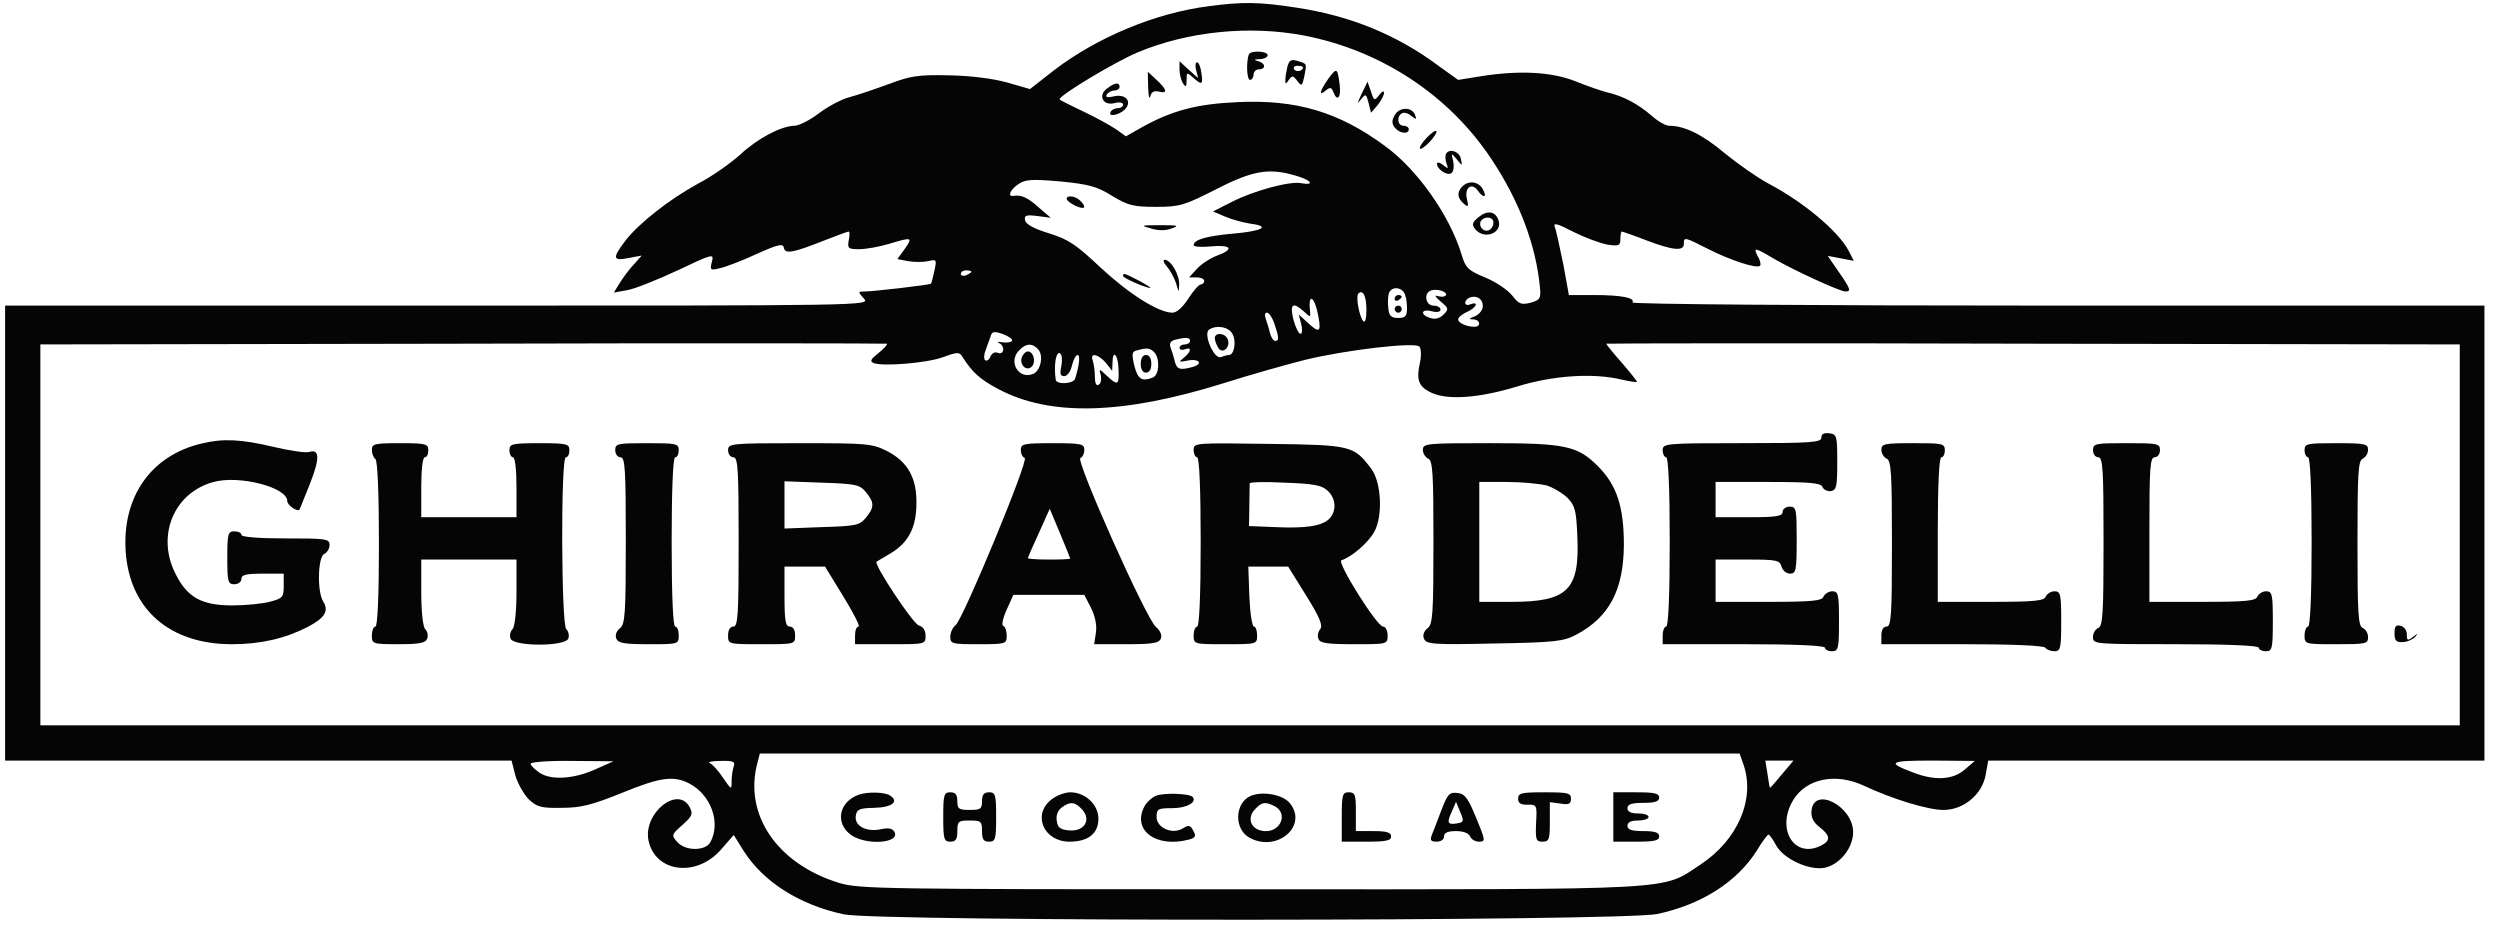
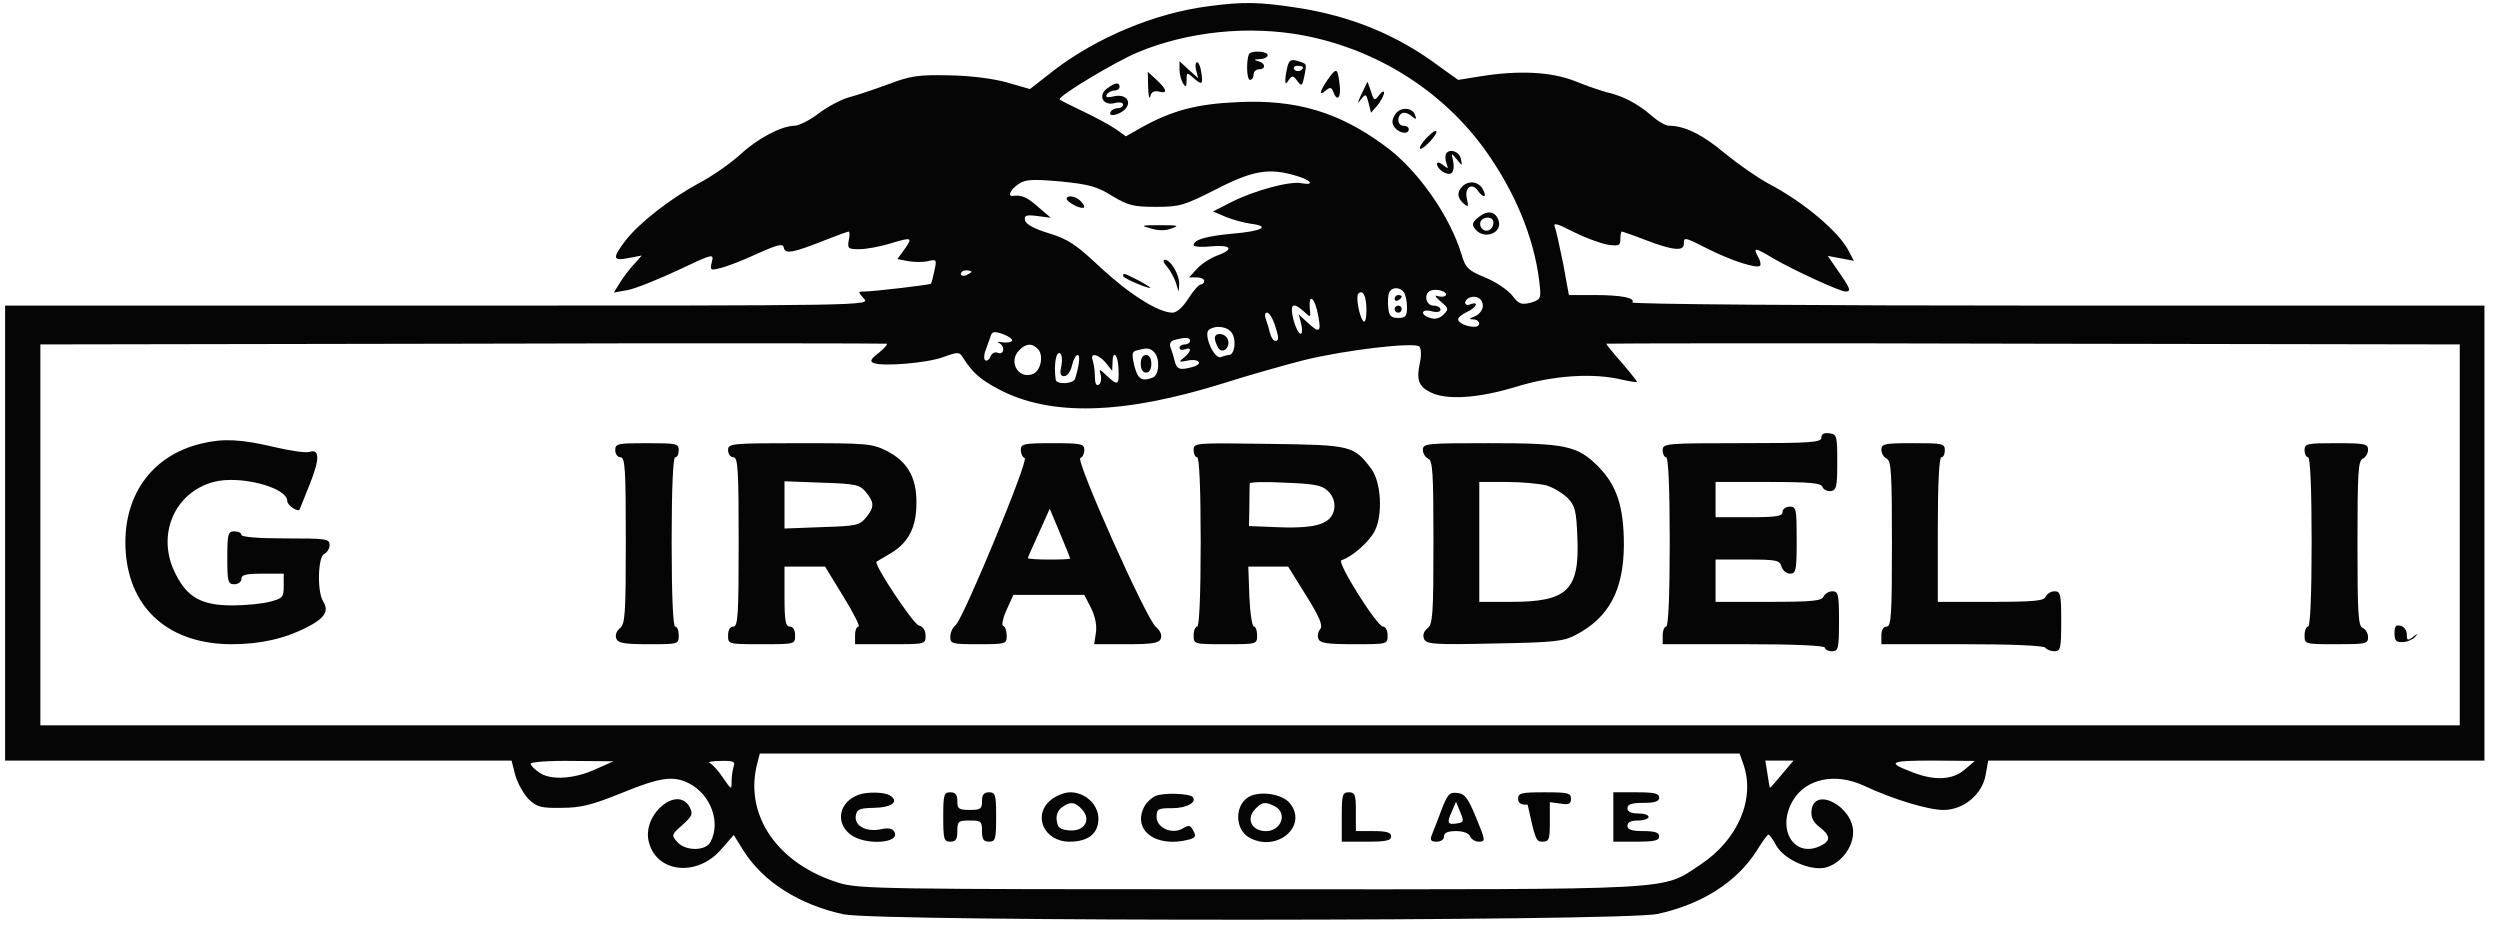
<svg xmlns="http://www.w3.org/2000/svg" width="121" height="45" viewBox="0 0 121 45" fill="none">
  <path d="M58.506 0.3C55.928 0.624 53.112 1.802 51.029 3.389L49.851 4.311L48.725 3.987C48.042 3.799 46.967 3.662 45.908 3.645C44.423 3.611 44.048 3.68 43.006 4.072C42.358 4.311 41.504 4.601 41.112 4.704C40.719 4.806 40.053 5.165 39.627 5.489C39.2 5.813 38.671 6.086 38.449 6.086C37.8 6.103 36.657 6.701 35.803 7.503C35.342 7.913 34.455 8.544 33.789 8.886C32.389 9.654 30.904 10.815 30.255 11.668C29.624 12.505 29.658 12.641 30.426 12.488L31.058 12.368L30.699 12.778C30.494 12.982 30.187 13.392 30.016 13.665L29.709 14.16L30.375 14.041C30.75 13.973 31.843 13.529 32.799 13.085C34.523 12.266 34.557 12.266 34.455 12.675C34.352 13.068 34.386 13.102 34.83 12.982C35.103 12.931 35.905 12.624 36.605 12.3C37.664 11.822 37.903 11.771 37.937 11.992C38.005 12.317 38.398 12.231 39.951 11.617C40.514 11.395 41.026 11.207 41.078 11.207C41.129 11.207 41.129 11.395 41.078 11.634C41.009 12.027 41.06 12.061 41.59 12.061C41.914 12.061 42.563 11.941 43.023 11.805C44.15 11.463 44.184 11.48 43.792 12.044L43.433 12.539L43.962 12.641C44.252 12.692 44.679 12.692 44.918 12.641C45.328 12.539 45.345 12.556 45.225 13.102C45.157 13.426 45.089 13.699 45.055 13.734C45.004 13.785 42.289 14.109 41.829 14.109C41.521 14.109 41.521 14.126 41.812 14.45C42.119 14.792 42.102 14.792 21.191 14.792H0.247V25.802V36.812H12.503H24.759L24.947 37.546C25.066 37.938 25.356 38.45 25.595 38.69C25.988 39.065 26.21 39.116 27.183 39.099C28.105 39.099 28.651 38.963 30.085 38.382C31.962 37.614 32.594 37.529 33.362 37.921C34.403 38.468 34.898 39.799 34.386 40.755C34.147 41.199 33.174 41.199 32.782 40.755C32.492 40.431 32.492 40.396 33.021 39.936C33.516 39.492 33.55 39.389 33.379 39.065C32.816 38.007 31.143 39.338 31.382 40.653C31.689 42.24 33.738 42.496 34.932 41.079L35.513 40.413L35.991 41.182C36.947 42.684 38.688 43.793 40.839 44.254C42.58 44.613 78.477 44.596 80.218 44.237C82.352 43.776 84.059 42.701 85.032 41.165C85.288 40.738 85.544 40.396 85.595 40.396C85.647 40.396 85.817 40.635 85.971 40.926C86.346 41.591 87.575 42.138 88.309 42.001C89.043 41.847 89.692 41.045 89.692 40.277C89.692 39.031 87.814 38.041 87.678 39.219C87.644 39.543 87.746 39.782 88.053 40.021C88.582 40.431 88.617 40.669 88.173 40.908C86.859 41.608 85.937 40.14 86.79 38.724C87.422 37.682 88.839 37.392 90.204 38.024C91.621 38.69 93.328 39.202 94.062 39.202C95.052 39.202 95.957 38.433 96.11 37.477L96.23 36.812H108.23H120.247V25.802V14.792H99.575C87.61 14.792 78.955 14.724 79.006 14.638C79.16 14.416 78.477 14.28 77.146 14.28H75.934L75.661 12.778C75.49 11.958 75.319 11.139 75.251 10.985C75.166 10.763 75.371 10.815 76.156 11.224C76.702 11.497 77.436 11.771 77.794 11.839C78.358 11.924 78.426 11.89 78.426 11.566C78.426 11.378 78.46 11.207 78.494 11.207C78.528 11.207 79.075 11.395 79.689 11.634C80.987 12.129 81.499 12.163 81.499 11.805C81.499 11.463 81.516 11.463 82.659 12.044C83.769 12.607 85.032 13.017 85.186 12.863C85.237 12.812 85.203 12.607 85.083 12.419C84.844 11.958 84.912 11.958 85.885 12.539C86.893 13.119 89.061 14.109 89.317 14.109C89.607 14.109 89.573 13.99 88.992 13.153L88.463 12.385L89.095 12.505L89.726 12.624L89.47 12.129C88.975 11.19 87.285 9.773 85.595 8.886C85.083 8.613 84.127 7.947 83.479 7.418C82.403 6.513 81.533 6.086 80.782 6.086C80.611 6.086 80.235 5.864 79.928 5.591C79.279 5.028 78.563 4.652 77.829 4.482C77.555 4.414 76.839 4.175 76.258 3.936C75.097 3.475 73.527 3.389 71.632 3.697L70.574 3.867L69.669 3.219C67.621 1.682 65.351 0.761 62.739 0.368C60.964 0.095 60.144 0.078 58.506 0.3ZM63.097 1.716C66.836 2.433 70.13 4.601 72.178 7.691C73.527 9.705 74.346 11.873 74.534 13.921C74.585 14.45 74.534 14.519 74.073 14.655C73.629 14.758 73.51 14.724 73.186 14.297C72.964 14.024 72.383 13.631 71.871 13.426C71.052 13.085 70.933 12.965 70.745 12.334C70.181 10.456 68.611 8.203 67.023 7.059C64.804 5.421 62.739 4.806 59.905 4.943C57.925 5.028 56.713 5.352 55.245 6.172L54.494 6.598L54.016 6.257C53.743 6.069 53.026 5.677 52.412 5.386C51.797 5.096 51.285 4.84 51.285 4.806C51.285 4.601 53.999 2.98 55.058 2.536C57.516 1.512 60.469 1.221 63.097 1.716ZM62.739 8.51C63.456 8.715 63.661 8.988 62.995 8.869C62.432 8.749 60.691 9.227 59.615 9.773L58.711 10.234L59.308 10.49C59.632 10.627 60.196 10.78 60.554 10.832C61.51 10.951 61.1 11.19 59.649 11.31C58.369 11.429 57.772 11.6 57.772 11.873C57.772 11.941 58.164 11.975 58.625 11.924C59.598 11.839 59.752 12.061 58.915 12.368C58.591 12.488 58.164 12.761 57.942 13L57.55 13.426H57.908C58.113 13.426 58.284 13.495 58.284 13.597C58.284 13.682 58.215 13.768 58.113 13.768C58.028 13.768 57.755 14.075 57.516 14.45C57.243 14.877 56.952 15.133 56.748 15.133C56.065 15.133 54.648 14.229 53.265 12.948C52.087 11.839 51.712 11.583 50.773 11.293C50.039 11.071 49.647 10.849 49.612 10.661C49.561 10.422 49.664 10.388 50.21 10.456L50.858 10.541L50.261 10.029C49.732 9.551 49.425 9.415 49.032 9.483C48.742 9.517 48.913 9.159 49.305 8.903C49.63 8.681 49.971 8.664 51.336 8.783C52.702 8.92 53.095 9.022 53.829 9.483C54.597 9.944 54.853 10.012 55.945 10.012C57.106 10.012 57.311 9.944 58.864 9.159C60.657 8.237 61.442 8.118 62.739 8.51ZM47.018 13.153C47.018 13.187 46.898 13.256 46.762 13.324C46.625 13.375 46.506 13.341 46.506 13.256C46.506 13.153 46.625 13.085 46.762 13.085C46.898 13.085 47.018 13.119 47.018 13.153ZM67.945 14.143C68.031 14.263 68.099 14.587 68.099 14.877C68.099 15.304 68.031 15.389 67.672 15.389C67.331 15.389 67.228 15.287 67.194 14.911C67.16 14.638 67.177 14.314 67.228 14.177C67.348 13.887 67.74 13.87 67.945 14.143ZM69.977 14.297C69.925 14.365 69.755 14.382 69.584 14.331C69.413 14.263 69.465 14.365 69.721 14.587C70.113 14.911 70.13 14.963 69.874 15.219C69.686 15.406 69.465 15.475 69.225 15.389C68.713 15.236 68.782 14.928 69.294 15.065C69.55 15.133 69.721 15.099 69.721 14.98C69.721 14.877 69.567 14.792 69.379 14.792C69.004 14.792 68.884 14.194 69.26 14.058C69.567 13.956 70.079 14.126 69.977 14.297ZM66.136 15.014C66.136 15.424 66.068 15.645 65.982 15.543C65.794 15.338 65.607 14.348 65.743 14.211C65.965 13.99 66.136 14.331 66.136 15.014ZM71.769 14.809C71.769 14.997 71.598 15.219 71.393 15.304C71.086 15.424 71.069 15.458 71.308 15.458C71.649 15.475 71.701 15.816 71.359 15.816C70.984 15.816 70.574 15.628 70.574 15.458C70.574 15.372 70.762 15.202 71.001 15.099C71.462 14.894 71.598 14.57 71.171 14.724C71.035 14.792 70.915 14.758 70.915 14.655C70.915 14.553 71.018 14.45 71.137 14.399C71.479 14.28 71.769 14.468 71.769 14.809ZM63.814 15.338C63.951 16.089 63.849 16.14 63.268 15.594L62.858 15.219L62.978 15.68C63.046 15.953 63.029 16.157 62.944 16.157C62.858 16.157 62.705 15.85 62.602 15.475C62.415 14.707 62.568 14.587 63.114 15.082C63.422 15.372 63.439 15.372 63.405 15.048C63.302 14.109 63.644 14.365 63.814 15.338ZM61.681 15.662C61.903 16.328 61.92 16.499 61.715 16.499C61.63 16.499 61.51 16.311 61.459 16.089C61.408 15.867 61.305 15.56 61.254 15.406C61.203 15.253 61.22 15.133 61.322 15.133C61.425 15.133 61.578 15.372 61.681 15.662ZM59.649 16.157C59.854 16.533 59.735 17.182 59.479 17.182C59.393 17.182 59.223 17.233 59.086 17.284C58.762 17.404 58.215 16.14 58.523 15.953C58.881 15.714 59.462 15.816 59.649 16.157ZM48.981 16.499C48.93 16.567 48.725 16.601 48.503 16.567C48.298 16.533 48.23 16.533 48.349 16.601C48.657 16.738 48.605 17.199 48.298 17.079C48.161 17.011 48.008 17.096 47.94 17.25C47.888 17.404 47.769 17.489 47.684 17.438C47.615 17.387 47.615 17.165 47.701 16.96C47.769 16.755 47.888 16.448 47.94 16.294C48.008 16.038 48.11 16.021 48.554 16.174C48.827 16.277 49.032 16.431 48.981 16.499ZM57.601 16.499C57.601 16.584 57.481 16.67 57.345 16.67C57.208 16.67 57.089 16.738 57.089 16.84C57.089 16.926 57.208 16.96 57.345 16.909C57.686 16.772 57.669 17.011 57.311 17.301C57.038 17.523 57.038 17.54 57.465 17.455C58.028 17.335 58.267 17.608 57.721 17.762C57.089 17.933 56.952 17.881 56.85 17.455C56.799 17.233 56.696 16.926 56.645 16.789C56.594 16.618 56.662 16.499 56.867 16.448C57.396 16.311 57.601 16.328 57.601 16.499ZM42.529 17.079C42.136 17.387 42.085 17.489 42.289 17.574C42.75 17.745 44.867 17.574 45.652 17.284C46.352 17.028 46.437 17.028 46.591 17.284C47.069 18.035 47.428 18.36 48.332 18.837C50.841 20.169 54.358 20.066 59.223 18.547C60.452 18.155 62.21 17.66 63.149 17.421C65.18 16.926 68.474 16.55 68.696 16.772C68.782 16.857 68.799 17.199 68.731 17.523C68.543 18.36 68.645 18.684 69.208 18.974C69.994 19.384 71.53 19.281 73.391 18.718C75.149 18.172 77.095 18.035 78.511 18.377C78.887 18.462 79.211 18.513 79.228 18.479C79.245 18.462 78.921 18.052 78.511 17.574C78.085 17.096 77.743 16.67 77.743 16.635C77.743 16.618 87.029 16.601 98.398 16.635L119.052 16.67V25.887V35.105H60.503H1.954V25.887V16.67L22.403 16.635C33.635 16.601 42.87 16.618 42.921 16.635C42.972 16.67 42.785 16.874 42.529 17.079ZM50.261 16.926C50.517 17.233 50.364 17.967 49.988 18.103C49.288 18.377 48.776 17.489 49.339 16.943C49.664 16.601 49.988 16.601 50.261 16.926ZM55.86 17.045C56.15 17.335 56.116 18.155 55.792 18.274C55.263 18.479 55.075 18.36 54.904 17.711C54.767 17.13 54.785 17.011 55.023 16.96C55.519 16.823 55.655 16.84 55.86 17.045ZM51.371 17.711C51.285 18.086 51.319 18.206 51.507 18.206C51.661 18.206 51.814 17.984 51.883 17.694C51.951 17.404 52.07 17.182 52.156 17.182C52.292 17.182 52.241 17.677 52.036 18.325C51.968 18.581 51.132 18.633 51.097 18.377C50.995 17.66 51.114 16.994 51.302 17.096C51.405 17.165 51.422 17.421 51.371 17.711ZM53.521 17.557L53.829 17.95L53.846 17.557C53.846 16.892 54.119 17.148 54.136 17.864C54.17 18.65 54.102 18.684 53.573 18.189C53.197 17.83 53.18 17.83 53.282 18.172C53.316 18.36 53.282 18.564 53.18 18.616C53.06 18.701 52.992 18.547 52.992 18.223C52.992 17.95 52.941 17.608 52.89 17.455C52.736 17.045 53.146 17.13 53.521 17.557ZM84.383 37C84.964 38.672 84.11 40.653 82.301 41.847C80.372 43.111 81.567 43.042 60.503 43.042C42.699 43.042 41.59 43.025 40.617 42.735C37.612 41.813 35.991 39.423 36.657 36.931L36.776 36.47H60.486H84.196L84.383 37ZM28.924 37.187C27.849 37.699 26.705 37.785 26.125 37.409C25.886 37.239 25.681 37.051 25.681 36.965C25.681 36.88 26.585 36.812 27.695 36.829L29.692 36.846L28.924 37.187ZM35.513 37.085C35.462 37.239 35.41 37.563 35.41 37.802C35.41 38.246 35.41 38.246 34.984 37.631C34.762 37.29 34.472 36.983 34.352 36.931C34.233 36.88 34.472 36.829 34.881 36.829C35.479 36.812 35.598 36.863 35.513 37.085ZM86.244 37.477C85.937 37.853 85.681 38.143 85.664 38.126C85.647 38.109 85.595 37.802 85.544 37.443L85.442 36.812H86.124H86.807L86.244 37.477ZM95.103 37.239C94.523 37.751 93.635 37.802 92.56 37.375C91.297 36.897 91.433 36.812 93.55 36.812L95.581 36.829L95.103 37.239Z" fill="#050505" />
  <path d="M60.451 2.621C60.315 2.928 60.332 3.867 60.503 3.867C60.588 3.867 60.673 3.748 60.673 3.611C60.673 3.475 60.793 3.355 60.929 3.355C61.288 3.355 61.254 3.048 60.895 2.962C60.656 2.894 60.69 2.877 60.981 2.86C61.185 2.86 61.356 2.758 61.356 2.672C61.356 2.467 60.554 2.433 60.451 2.621Z" fill="#050505" />
  <path d="M62.312 3.219C62.261 3.441 62.21 3.731 62.21 3.867C62.21 4.089 62.227 4.089 62.38 3.867C62.534 3.645 62.585 3.645 62.79 3.919C62.995 4.192 63.029 4.175 63.132 3.68C63.251 3.048 63.268 3.099 62.79 2.946C62.5 2.86 62.398 2.911 62.312 3.219ZM63.063 3.253C63.063 3.441 62.739 3.509 62.636 3.355C62.585 3.27 62.654 3.185 62.79 3.185C62.944 3.185 63.063 3.219 63.063 3.253Z" fill="#050505" />
  <path d="M57.088 3.373C57.088 3.595 57.174 3.903 57.259 4.039C57.396 4.244 57.43 4.21 57.43 3.885C57.43 3.493 57.447 3.493 57.737 3.749C58.181 4.142 58.232 4.107 58.147 3.527C58.113 3.237 58.01 3.015 57.942 3.015C57.856 3.015 57.839 3.186 57.891 3.39L57.993 3.783L57.532 3.373L57.088 2.964V3.373Z" fill="#050505" />
  <path d="M64.275 3.832C63.865 4.429 63.814 4.685 64.172 4.378C64.377 4.207 64.445 4.225 64.531 4.446C64.719 4.959 64.923 4.72 64.838 4.088C64.736 3.269 64.701 3.252 64.275 3.832Z" fill="#050505" />
  <path d="M55.57 4.226C55.587 4.636 55.621 4.841 55.672 4.67C55.723 4.448 55.86 4.38 56.082 4.431C56.526 4.551 56.492 4.346 55.98 3.868L55.553 3.475L55.57 4.226Z" fill="#050505" />
  <path d="M53.59 4.277C53.129 4.601 53.368 5.13 53.931 4.994C54.17 4.926 54.358 4.96 54.358 5.062C54.358 5.147 54.256 5.233 54.119 5.233C53.983 5.233 53.812 5.301 53.761 5.404C53.59 5.677 54.136 5.591 54.443 5.301C54.819 4.909 54.477 4.516 53.88 4.67C53.59 4.738 53.487 4.704 53.573 4.567C53.641 4.465 53.812 4.379 53.948 4.379C54.085 4.379 54.187 4.294 54.187 4.209C54.187 3.97 53.965 3.987 53.59 4.277Z" fill="#050505" />
  <path d="M65.897 4.551C65.692 4.995 65.675 5.063 65.863 4.824C66.102 4.517 66.119 4.534 66.239 4.978L66.358 5.456L66.683 5.081C66.853 4.859 66.99 4.603 66.99 4.483C66.99 4.381 66.87 4.432 66.751 4.603C66.529 4.893 66.495 4.876 66.358 4.432L66.188 3.954L65.897 4.551Z" fill="#050505" />
  <path d="M67.502 5.575C67.348 5.848 67.365 6.001 67.519 6.189C67.741 6.462 68.185 6.514 68.185 6.258C68.185 6.155 68.065 6.087 67.929 6.087C67.639 6.087 67.587 5.643 67.844 5.489C67.946 5.421 68.151 5.472 68.304 5.609C68.543 5.797 68.578 5.797 68.492 5.575C68.356 5.165 67.724 5.165 67.502 5.575Z" fill="#050505" />
  <path d="M69.037 6.683C68.815 6.922 68.679 7.144 68.73 7.195C68.764 7.246 68.986 7.093 69.208 6.854C69.43 6.615 69.566 6.393 69.515 6.342C69.481 6.291 69.259 6.444 69.037 6.683Z" fill="#050505" />
  <path d="M69.994 7.435C69.943 7.52 69.943 7.725 70.011 7.913C70.113 8.186 70.096 8.186 69.84 7.981C69.687 7.861 69.55 7.827 69.55 7.93C69.55 8.186 70.028 8.51 70.233 8.39C70.352 8.322 70.386 8.083 70.335 7.81C70.233 7.383 70.233 7.383 70.506 7.708C70.779 8.049 70.779 8.049 70.711 7.708C70.66 7.349 70.165 7.161 69.994 7.435Z" fill="#050505" />
  <path d="M70.779 9.022C70.506 9.295 70.523 9.585 70.847 9.858C71.069 10.046 71.086 10.012 71.001 9.636C70.864 9.09 71.223 8.817 71.513 9.21C71.803 9.619 71.991 9.568 71.769 9.158C71.564 8.783 71.086 8.715 70.779 9.022Z" fill="#050505" />
  <path d="M71.564 10.507C71.24 10.78 71.223 10.865 71.411 11.104C71.855 11.633 72.759 11.258 72.52 10.643C72.367 10.217 71.991 10.165 71.564 10.507ZM72.281 10.763C72.281 11.104 71.957 11.292 71.735 11.07C71.633 10.968 71.615 10.814 71.667 10.712C71.837 10.438 72.281 10.49 72.281 10.763Z" fill="#050505" />
  <path d="M51.626 9.621C51.626 9.706 51.814 9.842 52.053 9.962C52.514 10.167 52.616 10.047 52.275 9.706C52.053 9.484 51.626 9.433 51.626 9.621Z" fill="#050505" />
  <path d="M55.689 11.053C56.065 11.172 56.423 11.172 56.713 11.053C57.106 10.916 57.004 10.899 56.15 10.899C55.211 10.899 55.177 10.916 55.689 11.053Z" fill="#050505" />
  <path d="M56.475 12.897C56.629 13.068 56.834 13.444 56.919 13.7C57.055 14.178 57.055 14.195 57.072 13.768C57.09 13.29 56.663 12.573 56.373 12.573C56.27 12.573 56.321 12.727 56.475 12.897Z" fill="#050505" />
  <path d="M54.358 13.359C54.358 13.461 55.468 13.939 55.672 13.939C55.792 13.922 54.546 13.256 54.409 13.256C54.375 13.256 54.358 13.29 54.358 13.359Z" fill="#050505" />
  <path d="M67.501 14.468C67.501 14.553 67.586 14.587 67.672 14.536C67.774 14.485 67.842 14.399 67.842 14.348C67.842 14.314 67.774 14.28 67.672 14.28C67.586 14.28 67.501 14.365 67.501 14.468Z" fill="#050505" />
  <path d="M67.501 14.964C67.501 15.049 67.586 15.134 67.672 15.134C67.774 15.134 67.842 15.049 67.842 14.964C67.842 14.861 67.774 14.793 67.672 14.793C67.586 14.793 67.501 14.861 67.501 14.964Z" fill="#050505" />
  <path d="M58.796 16.363C58.796 16.483 58.881 16.705 58.967 16.841C59.171 17.166 59.564 16.807 59.428 16.432C59.308 16.107 58.796 16.073 58.796 16.363Z" fill="#050505" />
  <path d="M88.155 21.176C88.155 21.415 87.694 21.449 84.314 21.449C80.593 21.449 80.474 21.466 80.474 21.79C80.474 21.978 80.559 22.132 80.644 22.132C80.747 22.132 80.815 23.617 80.815 26.228C80.815 28.84 80.747 30.325 80.644 30.325C80.559 30.325 80.474 30.513 80.474 30.752V31.179H84.4C86.909 31.179 88.326 31.247 88.326 31.349C88.326 31.435 88.479 31.52 88.667 31.52C88.974 31.52 89.008 31.401 89.008 30.069C89.008 28.755 88.974 28.618 88.684 28.618C88.513 28.618 88.326 28.738 88.257 28.874C88.189 29.079 87.728 29.13 85.594 29.13H83.034V28.106V27.082H84.587C85.987 27.082 86.141 27.116 86.226 27.423C86.277 27.611 86.465 27.765 86.636 27.765C86.926 27.765 86.96 27.611 86.96 26.143C86.96 24.641 86.943 24.521 86.619 24.521C86.431 24.521 86.277 24.641 86.277 24.777C86.277 24.982 85.987 25.034 84.656 25.034H83.034V24.18V23.327H85.578C87.609 23.327 88.138 23.378 88.206 23.566C88.257 23.702 88.445 23.787 88.616 23.77C88.889 23.719 88.923 23.549 88.923 22.371C88.923 21.108 88.906 21.022 88.548 20.971C88.275 20.937 88.155 21.005 88.155 21.176Z" fill="#050505" />
  <path d="M9.755 21.467C7.297 22.047 5.897 24.062 6.085 26.724C6.29 29.507 8.219 31.18 11.223 31.18C12.606 31.18 13.801 30.907 14.893 30.343C15.712 29.916 15.934 29.575 15.644 29.114C15.337 28.636 15.388 26.929 15.695 26.81C15.832 26.742 15.951 26.554 15.951 26.383C15.951 26.076 15.798 26.059 13.818 26.059C12.503 26.059 11.684 25.991 11.684 25.888C11.684 25.786 11.53 25.717 11.343 25.717C11.035 25.717 11.001 25.837 11.001 26.998C11.001 28.158 11.035 28.278 11.343 28.278C11.53 28.278 11.684 28.158 11.684 28.022C11.684 27.817 11.906 27.766 12.708 27.766H13.732V28.363C13.732 28.892 13.681 28.961 13.101 29.114C12.742 29.217 11.906 29.302 11.24 29.302C9.755 29.302 9.055 28.909 8.492 27.766C7.553 25.922 8.424 23.84 10.335 23.328C11.582 22.986 13.903 23.584 13.903 24.249C13.903 24.454 14.398 24.796 14.501 24.659C14.518 24.625 14.739 24.079 14.995 23.43C15.491 22.184 15.473 21.706 14.961 21.877C14.774 21.928 13.988 21.808 13.203 21.621C11.684 21.262 10.796 21.211 9.755 21.467Z" fill="#050505" />
-   <path d="M17.999 21.774C17.999 21.962 18.085 22.166 18.17 22.218C18.272 22.286 18.341 23.839 18.341 26.332C18.341 28.875 18.272 30.326 18.17 30.326C18.085 30.326 17.999 30.514 17.999 30.753C17.999 31.162 18.033 31.179 19.279 31.179C20.287 31.179 20.594 31.128 20.679 30.906C20.73 30.77 20.696 30.565 20.577 30.445C20.474 30.343 20.389 29.626 20.389 28.67V27.083H22.693H24.998V28.67C24.998 29.626 24.913 30.343 24.81 30.445C24.691 30.565 24.657 30.77 24.708 30.906C24.861 31.299 27.354 31.299 27.507 30.906C27.558 30.77 27.524 30.565 27.405 30.445C27.166 30.206 27.132 22.132 27.388 22.132C27.49 22.132 27.558 21.979 27.558 21.791C27.558 21.484 27.439 21.45 26.107 21.45C24.776 21.45 24.657 21.484 24.657 21.791C24.657 21.979 24.742 22.132 24.827 22.132C24.93 22.132 24.998 22.73 24.998 23.583V25.034H22.693H20.389V23.583C20.389 22.73 20.457 22.132 20.56 22.132C20.662 22.132 20.73 21.979 20.73 21.791C20.73 21.484 20.611 21.45 19.365 21.45C18.119 21.45 17.999 21.484 17.999 21.774Z" fill="#050505" />
  <path d="M29.777 21.791C29.777 21.979 29.897 22.133 30.033 22.133C30.255 22.133 30.289 22.696 30.289 26.161C30.289 29.729 30.255 30.224 29.999 30.412C29.846 30.531 29.76 30.736 29.829 30.907C29.914 31.128 30.204 31.18 31.399 31.18C32.833 31.18 32.85 31.18 32.85 30.753C32.85 30.514 32.782 30.326 32.679 30.326C32.577 30.326 32.508 28.841 32.508 26.23C32.508 23.618 32.577 22.133 32.679 22.133C32.782 22.133 32.85 21.979 32.85 21.791C32.85 21.467 32.73 21.45 31.314 21.45C29.897 21.45 29.777 21.467 29.777 21.791Z" fill="#050505" />
  <path d="M35.239 21.791C35.239 21.979 35.359 22.133 35.495 22.133C35.717 22.133 35.751 22.696 35.751 26.23C35.751 29.763 35.717 30.326 35.495 30.326C35.342 30.326 35.239 30.48 35.239 30.753C35.239 31.18 35.239 31.18 36.861 31.18C38.483 31.18 38.483 31.18 38.483 30.753C38.483 30.48 38.38 30.326 38.227 30.326C38.022 30.326 37.97 30.053 37.97 28.875V27.424H38.961H39.933L40.821 28.875C41.316 29.678 41.64 30.326 41.555 30.326C41.453 30.326 41.384 30.514 41.384 30.753V31.18H43.091C44.781 31.18 44.798 31.18 44.798 30.77C44.798 30.514 44.679 30.326 44.474 30.275C44.201 30.207 42.272 27.305 42.426 27.185C42.46 27.168 42.784 26.963 43.142 26.759C43.979 26.247 44.355 25.512 44.355 24.352C44.371 23.123 43.928 22.338 42.921 21.826C42.204 21.467 41.948 21.45 38.704 21.45C35.359 21.45 35.239 21.467 35.239 21.791ZM41.913 23.823C42.323 24.318 42.323 24.557 41.913 25.052C41.606 25.427 41.436 25.461 39.78 25.512L37.97 25.581V24.437V23.294L39.78 23.362C41.436 23.413 41.623 23.464 41.913 23.823Z" fill="#050505" />
  <path d="M49.408 21.774C49.408 21.962 49.493 22.133 49.595 22.167C49.817 22.235 46.608 29.985 46.25 30.258C46.113 30.36 45.994 30.616 45.994 30.821C45.994 31.163 46.079 31.18 47.359 31.18C48.691 31.18 48.725 31.163 48.725 30.77C48.725 30.548 48.657 30.326 48.554 30.292C48.469 30.258 48.537 29.916 48.725 29.507L49.049 28.79H50.756H52.48L52.804 29.422C53.009 29.831 53.095 30.275 53.043 30.616L52.958 31.18H54.511C55.792 31.18 56.099 31.128 56.184 30.907C56.252 30.736 56.15 30.514 55.945 30.343C55.484 29.968 52.036 22.252 52.292 22.167C52.395 22.133 52.48 21.962 52.48 21.774C52.48 21.484 52.344 21.45 50.944 21.45C49.544 21.45 49.408 21.484 49.408 21.774ZM51.797 27.032C51.797 27.066 51.337 27.083 50.773 27.083C50.21 27.083 49.749 27.049 49.749 27.015C49.749 26.98 49.988 26.434 50.278 25.803L50.807 24.625L51.302 25.803C51.575 26.451 51.797 27.015 51.797 27.032Z" fill="#050505" />
  <path d="M57.772 21.774C57.772 21.979 57.857 22.133 57.943 22.133C58.045 22.133 58.113 23.618 58.113 26.23C58.113 28.841 58.045 30.326 57.943 30.326C57.857 30.326 57.772 30.514 57.772 30.753C57.772 31.18 57.789 31.18 59.308 31.18C60.827 31.18 60.844 31.18 60.844 30.753C60.844 30.514 60.776 30.326 60.691 30.326C60.605 30.326 60.503 29.678 60.469 28.875L60.418 27.424H61.391H62.347L63.217 28.824C63.866 29.865 64.037 30.275 63.9 30.446C63.798 30.565 63.746 30.787 63.815 30.924C63.883 31.128 64.241 31.18 65.539 31.18C67.16 31.18 67.16 31.18 67.16 30.753C67.16 30.514 67.058 30.326 66.938 30.326C66.648 30.326 64.685 27.202 64.924 27.117C65.453 26.946 66.256 26.23 66.529 25.717C66.938 24.932 66.853 23.345 66.375 22.696C65.522 21.569 65.436 21.535 61.425 21.484C57.84 21.433 57.772 21.433 57.772 21.774ZM64.241 23.737C64.668 24.113 64.702 24.727 64.344 25.103C63.985 25.461 63.217 25.581 61.715 25.512L60.452 25.461L60.469 24.471C60.469 23.942 60.486 23.447 60.486 23.396C60.503 23.328 61.271 23.311 62.193 23.362C63.559 23.413 63.968 23.481 64.241 23.737Z" fill="#050505" />
  <path d="M68.867 21.773C68.867 21.944 68.986 22.132 69.123 22.2C69.345 22.285 69.379 22.883 69.379 26.245C69.379 29.745 69.345 30.223 69.089 30.41C68.918 30.547 68.85 30.735 68.918 30.906C69.02 31.179 69.328 31.213 72.332 31.145C75.285 31.093 75.677 31.042 76.292 30.718C77.897 29.864 78.579 28.55 78.596 26.382C78.596 24.521 78.255 23.48 77.333 22.558C76.343 21.568 75.746 21.449 72.042 21.449C69.037 21.449 68.867 21.466 68.867 21.773ZM74.858 23.497C75.183 23.6 75.643 23.873 75.882 24.112C76.241 24.487 76.292 24.743 76.343 25.955C76.463 28.567 75.882 29.13 73.134 29.13H71.598V26.229V23.327H72.929C73.646 23.327 74.517 23.412 74.858 23.497Z" fill="#050505" />
  <path d="M91.058 21.773C91.058 21.944 91.177 22.132 91.314 22.2C91.536 22.285 91.57 22.9 91.57 26.314C91.57 29.762 91.536 30.325 91.314 30.325C91.16 30.325 91.058 30.479 91.058 30.752V31.179H94.967C97.407 31.179 98.927 31.247 98.995 31.349C99.046 31.435 99.251 31.52 99.439 31.52C99.729 31.52 99.763 31.384 99.763 30.069C99.763 28.755 99.729 28.618 99.439 28.618C99.268 28.618 99.08 28.738 99.012 28.874C98.944 29.079 98.483 29.13 96.349 29.13H93.789V25.631C93.789 23.412 93.857 22.132 93.96 22.132C94.062 22.132 94.13 21.978 94.13 21.79C94.13 21.466 94.011 21.449 92.594 21.449C91.194 21.449 91.058 21.483 91.058 21.773Z" fill="#050505" />
-   <path d="M101.3 21.79C101.3 21.978 101.419 22.132 101.556 22.132C101.778 22.132 101.812 22.695 101.812 26.211C101.812 29.677 101.778 30.308 101.556 30.393C101.419 30.445 101.3 30.649 101.3 30.837C101.3 31.179 101.385 31.179 105.311 31.179C107.872 31.179 109.323 31.247 109.323 31.349C109.323 31.435 109.476 31.52 109.664 31.52C109.971 31.52 110.005 31.401 110.005 30.069C110.005 28.755 109.971 28.618 109.681 28.618C109.51 28.618 109.323 28.738 109.254 28.874C109.186 29.079 108.725 29.13 106.591 29.13H104.031V25.631C104.031 22.627 104.065 22.132 104.287 22.132C104.424 22.132 104.543 21.978 104.543 21.79C104.543 21.466 104.424 21.449 102.921 21.449C101.419 21.449 101.3 21.466 101.3 21.79Z" fill="#050505" />
  <path d="M111.541 21.791C111.541 21.979 111.627 22.133 111.712 22.133C111.814 22.133 111.883 23.618 111.883 26.23C111.883 28.841 111.814 30.326 111.712 30.326C111.627 30.326 111.541 30.514 111.541 30.753C111.541 31.18 111.558 31.18 113.078 31.18C114.511 31.18 114.614 31.163 114.614 30.838C114.614 30.651 114.494 30.446 114.358 30.395C114.136 30.309 114.102 29.695 114.102 26.298C114.102 22.901 114.136 22.286 114.358 22.201C114.494 22.133 114.614 21.945 114.614 21.774C114.614 21.484 114.477 21.45 113.078 21.45C111.661 21.45 111.541 21.467 111.541 21.791Z" fill="#050505" />
  <path d="M115.894 30.65C115.894 31.009 115.979 31.094 116.286 31.077C116.491 31.077 116.764 30.958 116.884 30.838C117.054 30.633 117.037 30.633 116.798 30.821C116.525 31.026 116.491 31.009 116.491 30.701C116.491 30.514 116.354 30.326 116.201 30.292C115.962 30.224 115.894 30.309 115.894 30.65Z" fill="#050505" />
-   <path d="M49.459 17.284C49.322 17.642 49.681 18 49.937 17.744C50.159 17.523 50.022 17.01 49.749 17.01C49.647 17.01 49.527 17.13 49.459 17.284Z" fill="#050505" />
  <path d="M55.212 17.608C55.212 17.881 55.314 18.035 55.468 18.035C55.622 18.035 55.724 17.881 55.724 17.608C55.724 17.335 55.622 17.181 55.468 17.181C55.314 17.181 55.212 17.335 55.212 17.608Z" fill="#050505" />
  <path d="M41.555 38.467C40.617 38.809 40.412 39.799 41.146 40.379C41.863 40.943 43.638 40.823 43.279 40.243C43.177 40.089 42.972 40.055 42.614 40.14C41.914 40.277 41.35 39.969 41.419 39.492C41.47 39.167 41.589 39.116 42.306 39.099C43.177 39.082 43.535 38.792 43.075 38.502C42.819 38.331 41.965 38.314 41.555 38.467Z" fill="#050505" />
  <path d="M45.653 39.542C45.653 40.617 45.687 40.737 45.994 40.737C46.267 40.737 46.335 40.617 46.335 40.225C46.335 39.747 46.387 39.713 46.933 39.713C47.479 39.713 47.53 39.747 47.53 40.225C47.53 40.617 47.599 40.737 47.872 40.737C48.179 40.737 48.213 40.617 48.213 39.542C48.213 38.467 48.179 38.347 47.872 38.347C47.616 38.347 47.53 38.467 47.53 38.774C47.53 39.149 47.462 39.2 46.933 39.2C46.404 39.2 46.335 39.149 46.335 38.774C46.335 38.467 46.25 38.347 45.994 38.347C45.687 38.347 45.653 38.467 45.653 39.542Z" fill="#050505" />
  <path d="M50.876 38.706C49.954 39.44 50.517 40.737 51.764 40.737C52.668 40.737 53.163 40.344 53.163 39.627C53.163 38.944 52.532 38.347 51.798 38.347C51.542 38.347 51.132 38.501 50.876 38.706ZM52.378 39.184C52.839 39.696 52.463 40.259 51.746 40.191C51.32 40.156 51.183 40.054 51.149 39.73C51.098 39.474 51.2 39.218 51.388 39.081C51.798 38.774 52.037 38.808 52.378 39.184Z" fill="#050505" />
  <path d="M55.945 38.518C55.74 38.603 55.501 38.825 55.399 39.013C54.767 40.173 55.945 41.061 57.55 40.634C57.857 40.549 57.908 40.464 57.755 40.208C57.618 39.934 57.533 39.917 57.26 40.088C56.747 40.412 55.979 40.071 55.979 39.542C55.979 39.149 56.047 39.115 56.747 39.115C57.43 39.115 57.959 38.825 57.72 38.569C57.55 38.398 56.304 38.364 55.945 38.518Z" fill="#050505" />
  <path d="M60.537 38.52C59.752 38.861 59.717 40.141 60.486 40.551C61.817 41.268 63.319 39.971 62.431 38.878C62.09 38.452 61.117 38.281 60.537 38.52ZM61.715 39.032C62.329 39.373 62.005 40.227 61.271 40.227C60.571 40.227 60.281 39.612 60.776 39.134C61.083 38.81 61.254 38.793 61.715 39.032Z" fill="#050505" />
  <path d="M64.941 39.542V40.737H66.136C67.092 40.737 67.331 40.686 67.331 40.481C67.331 40.293 67.126 40.225 66.477 40.225H65.624V39.286C65.624 38.467 65.59 38.347 65.282 38.347C64.975 38.347 64.941 38.467 64.941 39.542Z" fill="#050505" />
  <path d="M69.754 39.235C69.566 39.73 69.361 40.276 69.293 40.43C69.208 40.669 69.259 40.737 69.532 40.737C69.737 40.737 69.891 40.634 69.891 40.481C69.891 40.31 70.061 40.225 70.471 40.225C70.829 40.225 71.085 40.327 71.154 40.481C71.205 40.617 71.393 40.737 71.58 40.737C71.905 40.737 71.905 40.686 71.444 39.576C71.051 38.62 70.898 38.415 70.539 38.381C70.147 38.33 70.061 38.432 69.754 39.235ZM70.539 39.849C70.061 39.934 70.01 39.832 70.266 39.286L70.471 38.808L70.676 39.303C70.864 39.747 70.846 39.798 70.539 39.849Z" fill="#050505" />
-   <path d="M73.476 38.654C73.476 38.876 73.612 38.962 73.937 38.944C74.38 38.944 74.398 38.962 74.346 39.832C74.312 40.651 74.346 40.737 74.654 40.737C74.978 40.737 75.012 40.634 75.012 39.781V38.825L75.524 38.893C75.934 38.962 76.036 38.91 76.036 38.654C76.036 38.381 75.883 38.347 74.756 38.347C73.647 38.347 73.476 38.381 73.476 38.654Z" fill="#050505" />
+   <path d="M73.476 38.654C73.476 38.876 73.612 38.962 73.937 38.944C74.312 40.651 74.346 40.737 74.654 40.737C74.978 40.737 75.012 40.634 75.012 39.781V38.825L75.524 38.893C75.934 38.962 76.036 38.91 76.036 38.654C76.036 38.381 75.883 38.347 74.756 38.347C73.647 38.347 73.476 38.381 73.476 38.654Z" fill="#050505" />
  <path d="M78.085 39.542V40.737H79.195C80.065 40.737 80.304 40.686 80.304 40.481C80.304 40.293 80.099 40.225 79.536 40.225C78.973 40.225 78.768 40.156 78.768 39.969C78.768 39.798 78.938 39.713 79.28 39.713C79.57 39.713 79.792 39.627 79.792 39.542C79.792 39.44 79.57 39.371 79.28 39.371C78.938 39.371 78.768 39.286 78.768 39.115C78.768 38.927 78.973 38.859 79.536 38.859C80.099 38.859 80.304 38.791 80.304 38.603C80.304 38.398 80.065 38.347 79.195 38.347H78.085V39.542Z" fill="#050505" />
</svg>